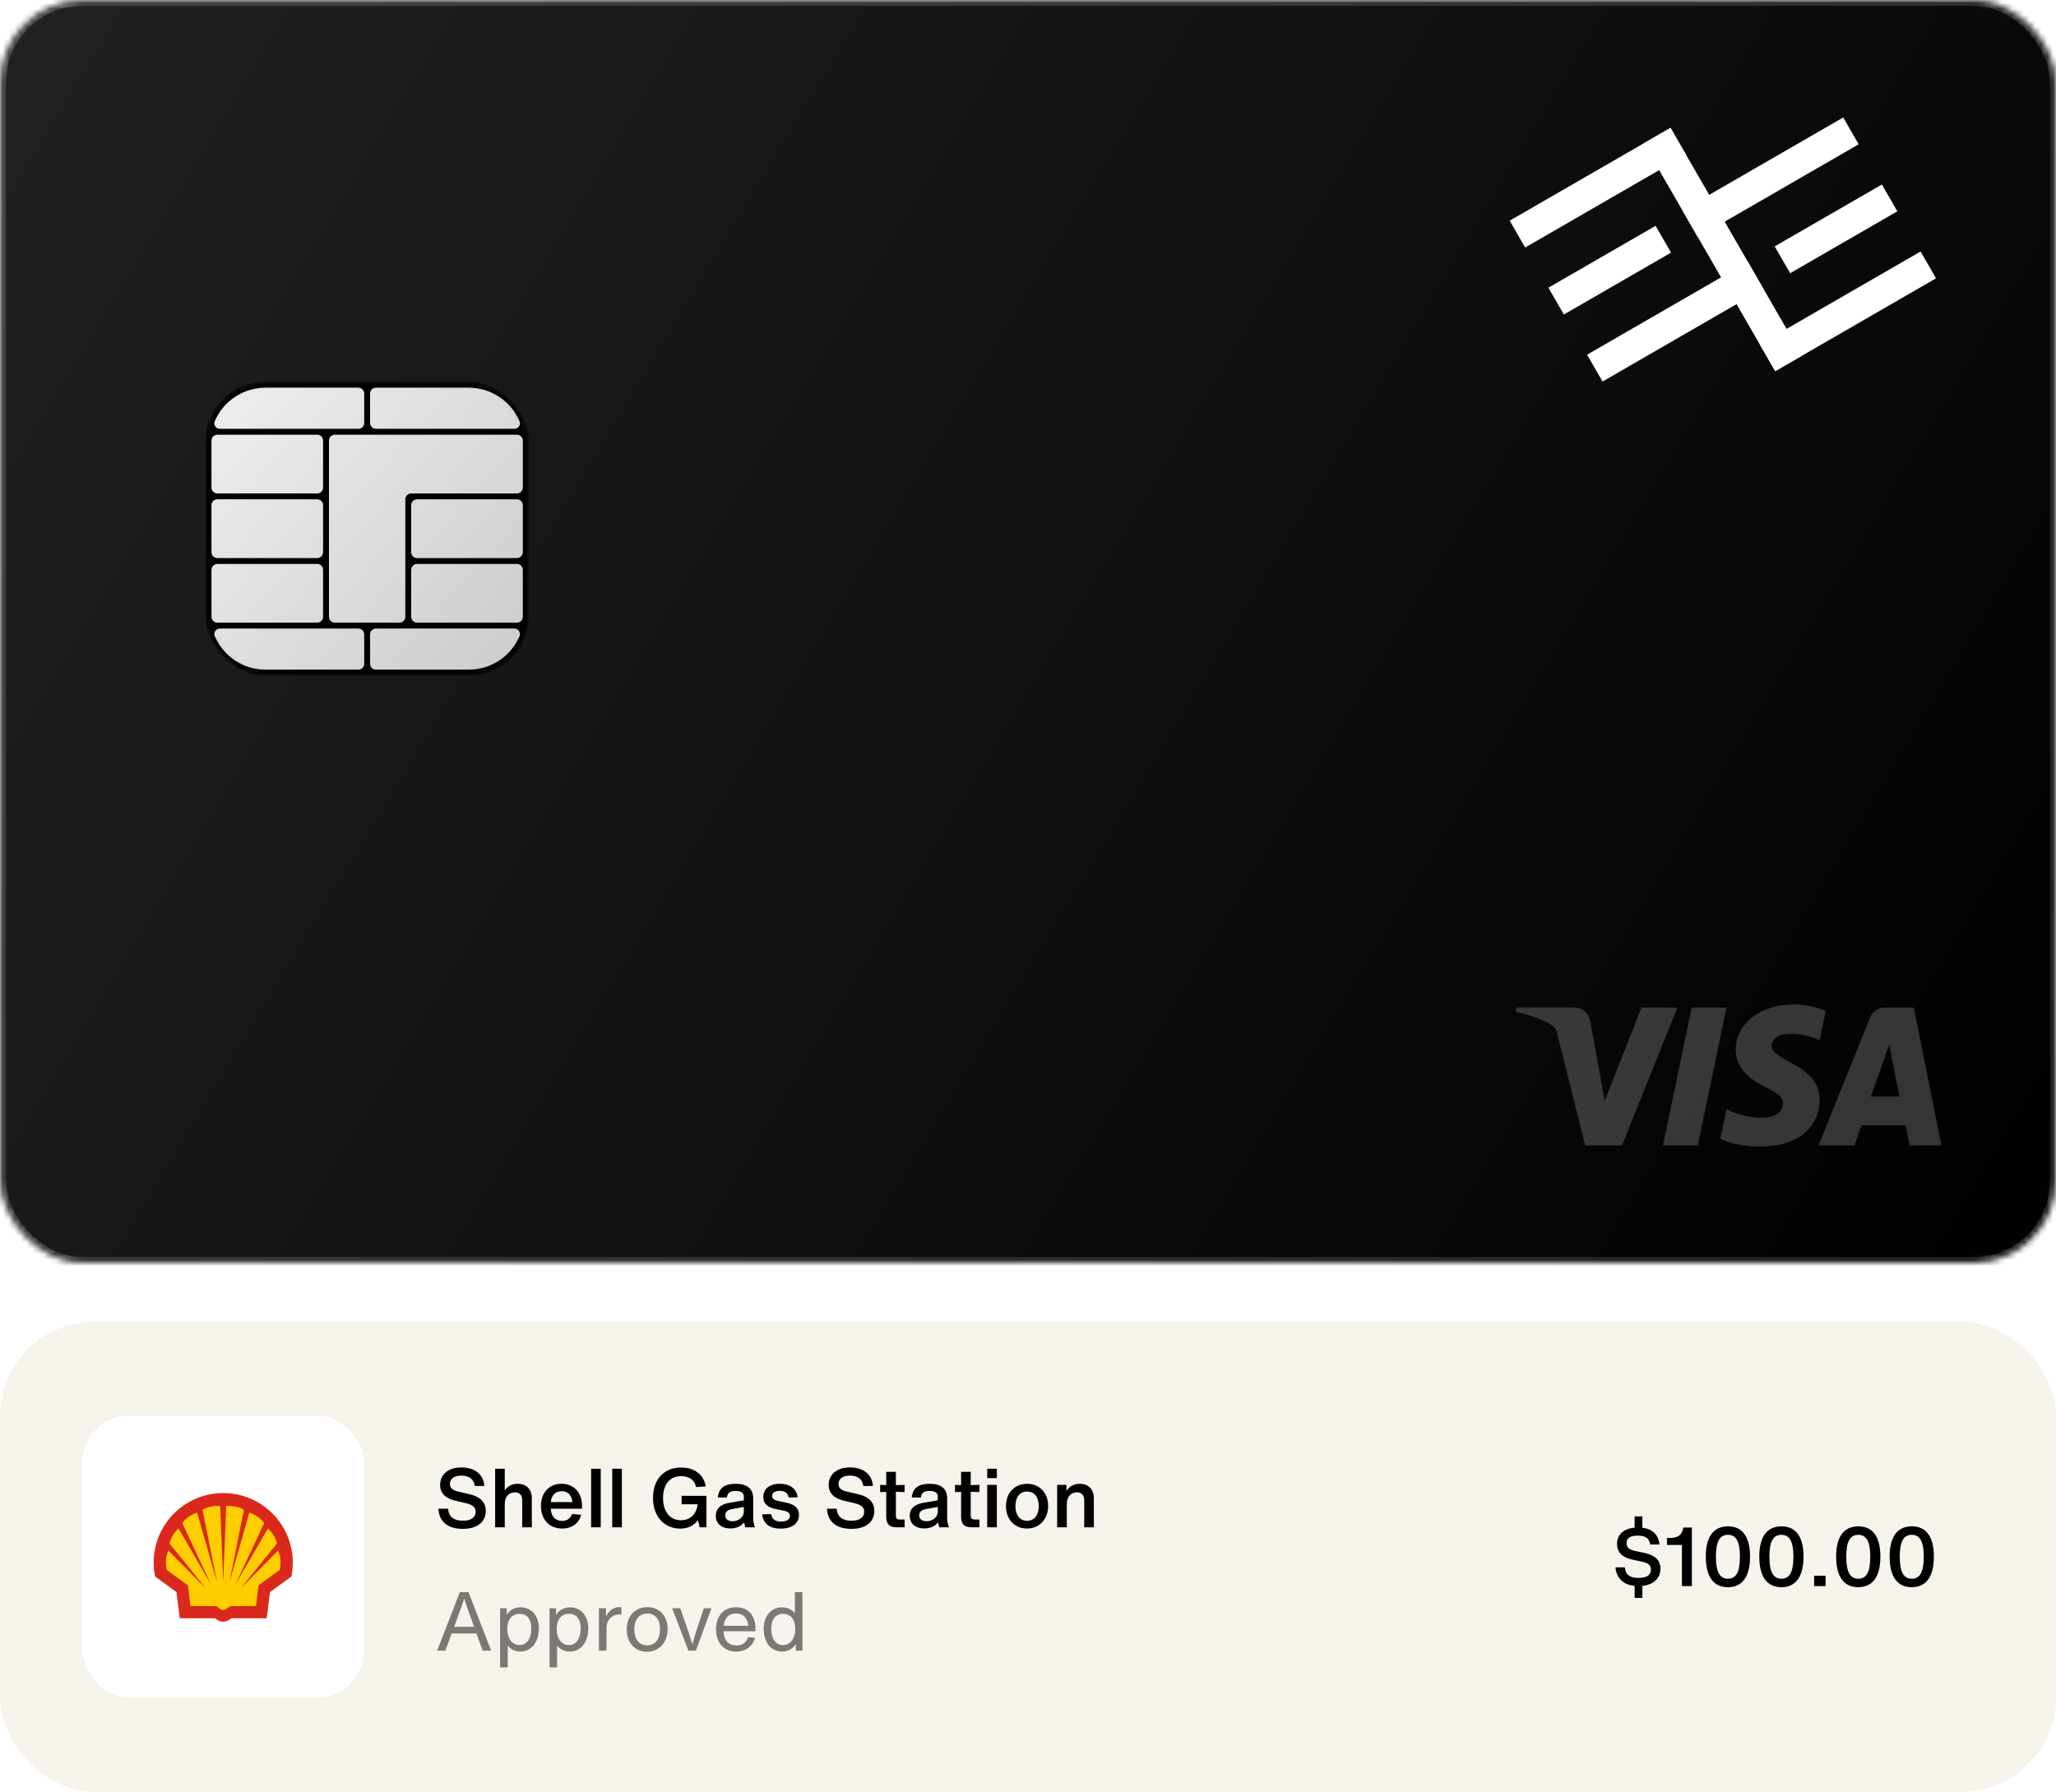
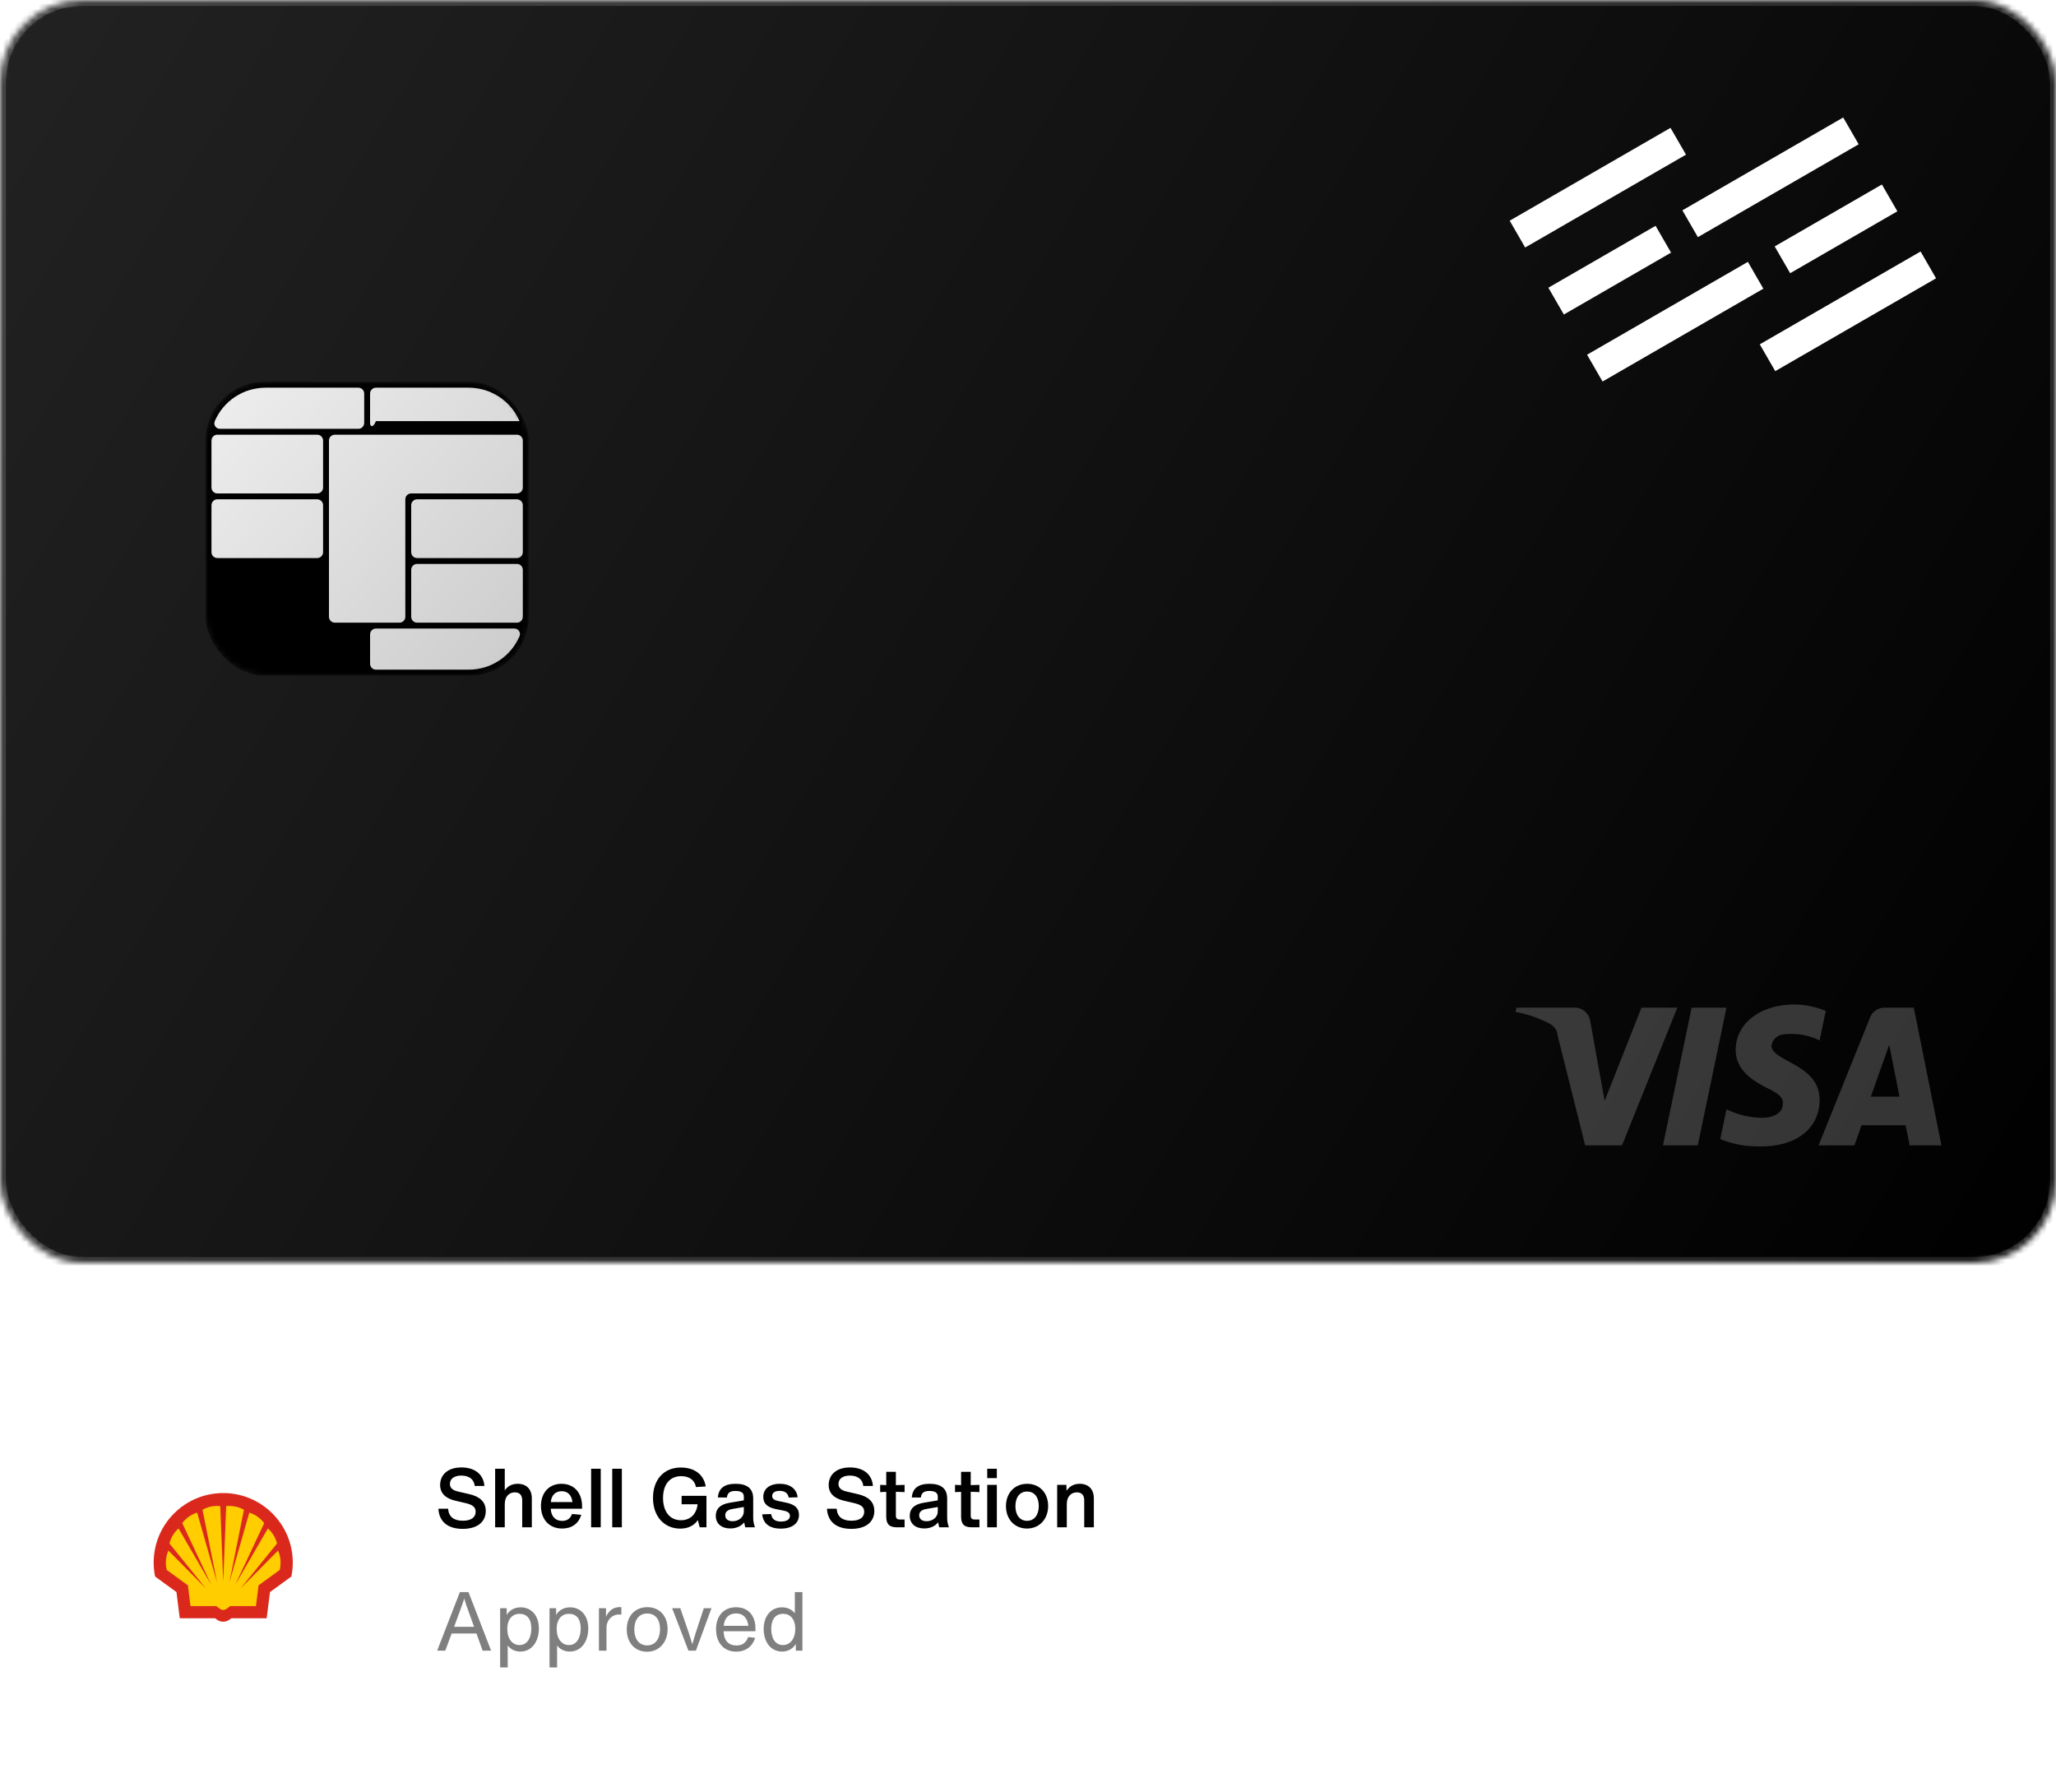
<svg xmlns="http://www.w3.org/2000/svg" width="350" height="305" viewBox="0 0 350 305" fill="none">
  <g clip-path="url(#clip0_535_338)">
-     <rect y="225" width="350" height="80" rx="16" fill="#F5F3EB" />
-     <path d="M282.663 267.032C282.663 268.684 281.515 269.762 279.583 269.972V272.016H278.267V269.972C276.321 269.776 275.187 268.67 275.005 266.822H276.601C276.713 267.998 277.343 268.614 278.939 268.614C280.423 268.614 281.039 268.068 281.039 267.2C281.039 266.458 280.591 266.108 279.653 265.884L277.735 265.464C276.111 265.086 275.271 264.19 275.271 262.832C275.271 261.404 276.209 260.242 278.267 260.06V258.142H279.583V260.074C281.431 260.298 282.355 261.404 282.495 262.93H280.913C280.773 261.894 280.157 261.418 278.799 261.418C277.497 261.418 276.895 261.838 276.895 262.706C276.895 263.308 277.189 263.756 278.225 263.994L280.087 264.4C281.781 264.792 282.663 265.632 282.663 267.032ZM286.322 270V263H283.774V261.81H284.334C285.02 261.81 285.538 261.67 285.902 261.362C286.224 261.082 286.434 260.69 286.532 260.172L286.56 260.032H288.016V270H286.322ZM294.15 270.196C291.686 270.196 290.384 268.39 290.384 264.988C290.384 261.6 291.7 259.836 294.164 259.836C296.614 259.836 297.916 261.6 297.916 264.988C297.916 268.39 296.6 270.196 294.15 270.196ZM294.164 268.754C295.55 268.754 296.194 267.606 296.194 265.002C296.194 262.426 295.55 261.278 294.15 261.278C292.75 261.278 292.106 262.426 292.106 265.002C292.106 267.606 292.764 268.754 294.164 268.754ZM303.255 270.196C300.791 270.196 299.489 268.39 299.489 264.988C299.489 261.6 300.805 259.836 303.269 259.836C305.719 259.836 307.021 261.6 307.021 264.988C307.021 268.39 305.705 270.196 303.255 270.196ZM303.269 268.754C304.655 268.754 305.299 267.606 305.299 265.002C305.299 262.426 304.655 261.278 303.255 261.278C301.855 261.278 301.211 262.426 301.211 265.002C301.211 267.606 301.869 268.754 303.269 268.754ZM308.819 270V268.236H310.779V270H308.819ZM316.339 270.196C313.875 270.196 312.573 268.39 312.573 264.988C312.573 261.6 313.889 259.836 316.353 259.836C318.803 259.836 320.105 261.6 320.105 264.988C320.105 268.39 318.789 270.196 316.339 270.196ZM316.353 268.754C317.739 268.754 318.383 267.606 318.383 265.002C318.383 262.426 317.739 261.278 316.339 261.278C314.939 261.278 314.295 262.426 314.295 265.002C314.295 267.606 314.953 268.754 316.353 268.754ZM325.445 270.196C322.981 270.196 321.679 268.39 321.679 264.988C321.679 261.6 322.995 259.836 325.459 259.836C327.909 259.836 329.211 261.6 329.211 264.988C329.211 268.39 327.895 270.196 325.445 270.196ZM325.459 268.754C326.845 268.754 327.489 267.606 327.489 265.002C327.489 262.426 326.845 261.278 325.445 261.278C324.045 261.278 323.401 262.426 323.401 265.002C323.401 267.606 324.059 268.754 325.459 268.754Z" fill="black" />
    <rect x="14" y="241" width="48" height="48" rx="8" fill="white" />
    <path d="M78.774 260.266C76.268 260.266 74.756 259.076 74.63 256.836H76.282C76.38 258.222 77.276 258.88 78.788 258.88C80.216 258.88 80.972 258.306 80.972 257.354C80.972 256.528 80.412 256.136 79.166 255.856L77.542 255.478C75.96 255.114 74.924 254.288 74.924 252.79C74.924 251.152 76.128 249.808 78.55 249.808C80.86 249.808 82.316 251.012 82.456 252.958H80.818C80.692 251.824 79.852 251.194 78.536 251.194C77.304 251.194 76.59 251.754 76.59 252.622C76.59 253.28 77.024 253.7 78.032 253.924L79.908 254.358C81.602 254.75 82.694 255.604 82.694 257.214C82.694 258.978 81.392 260.266 78.774 260.266ZM88.126 252.594C89.638 252.594 90.534 253.532 90.534 255.072V260H88.897V255.422C88.897 254.554 88.49 254.05 87.65 254.05C86.74 254.05 85.928 254.666 85.928 256.066V260H84.29V250.032H85.928V253.714C86.418 252.986 87.174 252.594 88.126 252.594ZM99.088 256.43V256.836H93.754C93.824 258.18 94.566 258.908 95.7 258.908C96.554 258.908 97.1 258.502 97.38 257.732L98.948 257.872C98.5 259.398 97.296 260.21 95.7 260.21C93.418 260.21 92.088 258.572 92.088 256.36C92.088 254.204 93.39 252.594 95.574 252.594C97.66 252.594 99.088 254.036 99.088 256.43ZM95.616 253.854C94.594 253.854 93.866 254.512 93.768 255.702H97.45C97.31 254.512 96.652 253.854 95.616 253.854ZM100.628 260V250.032H102.266V260H100.628ZM104.224 260V250.032H105.862V260H104.224ZM120.263 254.638V260H119.115L118.793 258.768C118.205 259.664 117.183 260.224 115.797 260.224C113.165 260.224 111.163 258.25 111.163 255.002C111.163 251.838 113.053 249.822 115.895 249.822C118.261 249.822 119.815 251.04 120.137 253.042L118.485 253.154C118.247 251.922 117.281 251.292 115.979 251.292C113.977 251.292 112.871 252.762 112.871 255.016C112.871 257.27 113.991 258.796 115.923 258.796C117.435 258.796 118.485 257.858 118.737 256.248V256.08H116.035V254.638H120.263ZM128.514 260H126.862C126.792 259.72 126.736 259.44 126.68 259.16C126.19 259.79 125.35 260.196 124.314 260.196C122.816 260.196 121.85 259.37 121.85 258.04C121.85 256.878 122.578 256.094 124.174 255.828L126.428 255.45C126.498 255.436 126.568 255.422 126.624 255.394V254.764C126.624 254.12 126.148 253.812 125.196 253.812C124.286 253.812 123.838 254.12 123.74 254.932L122.2 254.918C122.34 253.336 123.334 252.594 125.238 252.594C127.184 252.594 128.22 253.406 128.22 255.086V258.334C128.22 258.922 128.29 259.342 128.514 260ZM124.72 258.964C125.756 258.964 126.624 258.278 126.624 257.298V256.542L124.622 256.892C123.824 257.032 123.46 257.41 123.46 257.956C123.46 258.586 123.936 258.964 124.72 258.964ZM132.904 260.224C131 260.224 129.922 259.37 129.754 257.788L131.28 257.746C131.392 258.6 131.938 259.02 132.96 259.02C133.912 259.02 134.472 258.67 134.472 258.054C134.472 257.578 134.136 257.312 133.436 257.172L131.994 256.878C130.58 256.584 129.936 255.898 129.936 254.834C129.936 253.476 130.972 252.594 132.75 252.594C134.444 252.594 135.606 253.406 135.788 254.89L134.262 254.932C134.136 254.19 133.604 253.798 132.722 253.798C131.938 253.798 131.448 254.106 131.448 254.666C131.448 255.086 131.728 255.352 132.414 255.506L133.898 255.814C135.368 256.136 136.012 256.794 136.012 257.872C136.012 259.356 134.822 260.224 132.904 260.224ZM144.919 260.266C142.413 260.266 140.901 259.076 140.775 256.836H142.427C142.525 258.222 143.421 258.88 144.933 258.88C146.361 258.88 147.117 258.306 147.117 257.354C147.117 256.528 146.557 256.136 145.311 255.856L143.687 255.478C142.105 255.114 141.069 254.288 141.069 252.79C141.069 251.152 142.273 249.808 144.695 249.808C147.005 249.808 148.461 251.012 148.601 252.958H146.963C146.837 251.824 145.997 251.194 144.681 251.194C143.449 251.194 142.735 251.754 142.735 252.622C142.735 253.28 143.169 253.7 144.177 253.924L146.053 254.358C147.747 254.75 148.839 255.604 148.839 257.214C148.839 258.978 147.537 260.266 144.919 260.266ZM152.507 253.952V257.97C152.507 258.488 152.689 258.67 153.193 258.67H153.991V260H152.689C151.401 260 150.869 259.468 150.869 258.18V253.966L149.833 254.008V252.776L150.869 252.818V250.55H152.507V252.818L153.991 252.776V254.008L152.507 253.952ZM161.532 260H159.88C159.81 259.72 159.754 259.44 159.698 259.16C159.208 259.79 158.368 260.196 157.332 260.196C155.834 260.196 154.868 259.37 154.868 258.04C154.868 256.878 155.596 256.094 157.192 255.828L159.446 255.45C159.516 255.436 159.586 255.422 159.642 255.394V254.764C159.642 254.12 159.166 253.812 158.214 253.812C157.304 253.812 156.856 254.12 156.758 254.932L155.218 254.918C155.358 253.336 156.352 252.594 158.256 252.594C160.202 252.594 161.238 253.406 161.238 255.086V258.334C161.238 258.922 161.308 259.342 161.532 260ZM157.738 258.964C158.774 258.964 159.642 258.278 159.642 257.298V256.542L157.64 256.892C156.842 257.032 156.478 257.41 156.478 257.956C156.478 258.586 156.954 258.964 157.738 258.964ZM165.249 253.952V257.97C165.249 258.488 165.431 258.67 165.935 258.67H166.733V260H165.431C164.143 260 163.611 259.468 163.611 258.18V253.966L162.575 254.008V252.776L163.611 252.818V250.55H165.249V252.818L166.733 252.776V254.008L165.249 253.952ZM168.058 251.628V250.032H169.696V251.628H168.058ZM168.058 260V252.776H169.696V260H168.058ZM174.832 260.21C172.718 260.21 171.248 258.628 171.248 256.402C171.248 254.148 172.732 252.594 174.86 252.594C176.96 252.594 178.43 254.134 178.43 256.374C178.43 258.6 176.946 260.21 174.832 260.21ZM174.832 258.894C176.092 258.894 176.834 257.886 176.834 256.374C176.834 254.862 176.092 253.91 174.832 253.91C173.6 253.91 172.858 254.89 172.858 256.402C172.858 257.914 173.614 258.894 174.832 258.894ZM183.802 252.594C185.314 252.594 186.21 253.532 186.21 255.072V260H184.572V255.422C184.572 254.554 184.166 254.05 183.326 254.05C182.416 254.05 181.604 254.666 181.604 256.066V260H179.966V252.776H181.534L181.562 253.784C182.052 253.014 182.822 252.594 183.802 252.594Z" fill="black" />
    <path d="M82.162 281L81.112 278.074H76.884L75.806 281H74.42L78.284 271.032H79.754L83.604 281H82.162ZM77.304 276.94H80.706L79.348 273.16L79.026 272.124L78.69 273.16L77.304 276.94ZM88.627 273.622C90.462 273.622 91.736 275.036 91.736 277.22C91.736 279.46 90.531 281.154 88.572 281.154C87.647 281.154 86.891 280.734 86.43 280.118V283.856H85.141V273.776H86.261V274.938C86.681 274.14 87.564 273.622 88.627 273.622ZM88.445 280.048C89.692 280.048 90.448 278.9 90.448 277.22C90.448 275.568 89.692 274.728 88.445 274.728C87.242 274.728 86.359 275.596 86.359 277.304C86.359 279.012 87.242 280.048 88.445 280.048ZM97.036 273.622C98.87 273.622 100.144 275.036 100.144 277.22C100.144 279.46 98.94 281.154 96.98 281.154C96.056 281.154 95.3 280.734 94.838 280.118V283.856H93.55V273.776H94.67V274.938C95.09 274.14 95.972 273.622 97.036 273.622ZM96.854 280.048C98.1 280.048 98.856 278.9 98.856 277.22C98.856 275.568 98.1 274.728 96.854 274.728C95.65 274.728 94.768 275.596 94.768 277.304C94.768 279.012 95.65 280.048 96.854 280.048ZM105.514 273.58C105.612 273.58 105.696 273.58 105.78 273.594V274.854C105.626 274.84 105.486 274.84 105.318 274.84C104.366 274.84 103.302 275.582 103.246 277.052V281H101.958V273.776H103.162V275.232C103.624 274.224 104.38 273.58 105.514 273.58ZM110.164 281.182C108.092 281.182 106.692 279.656 106.692 277.388C106.692 275.064 108.134 273.594 110.206 273.594C112.222 273.594 113.65 275.036 113.65 277.332C113.65 279.6 112.194 281.182 110.164 281.182ZM110.164 280.104C111.564 280.104 112.362 278.97 112.362 277.332C112.362 275.694 111.564 274.672 110.164 274.672C108.792 274.672 107.98 275.75 107.98 277.388C107.98 279.026 108.806 280.104 110.164 280.104ZM119.812 273.776H121.114L118.468 281H117.194L114.422 273.776H115.808L117.25 277.948L117.852 279.894L118.44 277.948L119.812 273.776ZM128.601 277.22V277.696H123.183C123.225 279.32 124.065 280.118 125.367 280.118C126.431 280.118 127.047 279.586 127.369 278.676L128.545 278.816C128.097 280.314 126.907 281.168 125.325 281.168C123.169 281.168 121.895 279.586 121.895 277.36C121.895 275.148 123.141 273.608 125.297 273.608C127.327 273.608 128.601 274.966 128.601 277.22ZM125.311 274.658C124.163 274.658 123.323 275.358 123.197 276.772H127.397C127.229 275.4 126.487 274.658 125.311 274.658ZM135.309 271.032H136.597V281H135.477V279.852C135.043 280.608 134.203 281.154 133.153 281.154C131.193 281.154 130.003 279.516 130.003 277.276C130.003 275.092 131.291 273.622 133.125 273.622C134.063 273.622 134.847 274.014 135.309 274.644V271.032ZM133.279 280.048C134.483 280.048 135.379 279.012 135.379 277.304C135.379 275.596 134.511 274.728 133.307 274.728C132.061 274.728 131.291 275.624 131.291 277.276C131.291 278.956 132.033 280.048 133.279 280.048Z" fill="black" fill-opacity="0.5" />
    <g clip-path="url(#clip1_535_338)">
      <path d="M38.002 275.17C37.813 275.17 37.634 275.112 37.483 275.003L36.904 274.579H31.395L30.886 270.528L27.218 267.858C27.114 267.259 27.061 266.64 27.061 266.011C27.061 259.978 31.968 255.072 38.002 255.072C44.034 255.072 48.941 259.979 48.941 266.011C48.941 266.627 48.888 267.248 48.784 267.859L45.117 270.53L44.606 274.581H39.099L38.517 275.01C38.374 275.112 38.189 275.17 38.002 275.17Z" fill="#FFCD00" />
      <path d="M36.955 275.734C37.262 275.957 37.627 276.07 38 276.07C38.373 276.07 38.741 275.955 39.046 275.734L39.394 275.482H45.398L45.96 271.027L49.602 268.376C49.76 267.6 49.84 266.806 49.84 266.01C49.84 259.472 44.536 254.17 38 254.17C31.464 254.17 26.16 259.472 26.16 266.01C26.16 266.806 26.237 267.6 26.4 268.376L30.041 271.027L30.6 275.482H36.609L36.955 275.734ZM36.798 273.41H32.429L31.99 269.88L28.39 267.264C28.285 266.853 28.23 266.435 28.23 266.01C28.23 265.302 28.379 264.603 28.67 263.958L35.04 270.395L28.848 262.755C29.091 261.763 29.63 260.869 30.395 260.192L35.947 269.77L31.026 259.285C31.661 258.435 32.547 257.813 33.562 257.501L36.955 269.394L34.475 257.01C35.233 256.582 36.078 256.36 36.947 256.36C37.131 256.36 37.313 256.368 37.494 256.387L38 269.267L38.504 256.389C38.688 256.37 38.869 256.362 39.056 256.362C39.918 256.362 40.771 256.584 41.526 257.011L39.046 269.395L42.443 257.502C43.453 257.814 44.339 258.438 44.976 259.286L40.057 269.77L45.609 260.192C46.37 260.869 46.91 261.763 47.157 262.755L40.965 270.397L47.334 263.96C47.622 264.605 47.768 265.304 47.768 266.011C47.768 266.437 47.717 266.854 47.608 267.266L44.014 269.882L43.573 273.411H39.203L38.56 273.88C38.395 273.997 38.2 274.066 38 274.066C37.8 274.066 37.605 273.998 37.443 273.88L36.798 273.41Z" fill="#DA291C" />
    </g>
    <mask id="mask0_535_338" style="mask-type:alpha" maskUnits="userSpaceOnUse" x="0" y="0" width="350" height="215">
      <rect width="350" height="215" rx="14" fill="url(#paint0_linear_535_338)" />
    </mask>
    <g mask="url(#mask0_535_338)">
      <rect width="350" height="215" rx="14" fill="url(#paint1_linear_535_338)" stroke="url(#paint2_linear_535_338)" stroke-width="2" />
      <path d="M293.9 171.541L289.021 194.979H283.095L287.975 171.541H293.9ZM318.473 186.685L321.61 177.851L323.353 186.685H318.473ZM325.096 194.979H330.498L325.793 171.541H320.739C319.693 171.541 318.647 172.262 318.299 173.344L309.585 194.979H315.685L316.905 191.553H324.398L325.096 194.979ZM309.759 187.226C309.759 181.096 301.569 180.736 301.569 178.031C301.743 176.769 302.788 176.048 304.008 176.048C305.925 175.868 308.017 176.228 309.759 177.13L310.805 172.082C309.062 171.361 307.145 171 305.403 171C299.651 171 295.469 174.245 295.469 178.753C295.469 182.178 298.432 183.981 300.523 185.063C302.788 186.144 303.66 186.866 303.486 187.947C303.486 189.57 301.743 190.291 300 190.291C297.909 190.291 295.817 189.75 293.9 188.849L292.855 193.897C294.946 194.798 297.212 195.159 299.303 195.159C305.751 195.339 309.759 192.094 309.759 187.226ZM285.535 171.541L276.124 194.979H269.851L265.145 176.228C265.145 175.327 264.448 174.606 263.751 174.245C262.008 173.344 260.091 172.623 258 172.262L258.174 171.541H268.108C269.502 171.541 270.548 172.623 270.722 173.885L273.162 187.406L279.436 171.541H285.535Z" fill="white" fill-opacity="0.2" />
-       <rect x="279.813" y="24.399" width="5.269" height="44.783" transform="rotate(-30 279.813 24.399)" fill="white" />
      <rect x="284.376" y="21.765" width="5.269" height="31.611" transform="rotate(60 284.376 21.765)" fill="white" />
      <rect x="281.836" y="38.441" width="5.269" height="21.074" transform="rotate(60 281.836 38.441)" fill="white" />
      <rect x="297.548" y="44.579" width="5.269" height="31.611" transform="rotate(60 297.548 44.579)" fill="white" />
      <rect x="313.775" y="20" width="5.269" height="31.611" transform="rotate(60 313.775 20)" fill="white" />
      <rect x="320.361" y="31.408" width="5.269" height="21.074" transform="rotate(60 320.361 31.408)" fill="white" />
      <rect x="326.947" y="42.814" width="5.269" height="31.611" transform="rotate(60 326.947 42.814)" fill="white" />
      <mask id="mask1_535_338" style="mask-type:alpha" maskUnits="userSpaceOnUse" x="35" y="65" width="55" height="50">
        <rect x="35" y="65" width="55" height="50" rx="10" fill="black" />
      </mask>
      <g mask="url(#mask1_535_338)">
        <rect x="35" y="65" width="55" height="50" rx="10" fill="black" />
        <g filter="url(#filter0_ii_535_338)">
          <path d="M36 75C36 74.448 36.448 74 37 74H54C54.552 74 55 74.448 55 75V83C55 83.552 54.552 84 54 84H37C36.448 84 36 83.552 36 83V75Z" fill="url(#paint3_linear_535_338)" />
          <path d="M36.561 71.691C38.041 68.239 41.435 66 45.192 66H61C61.552 66 62 66.448 62 67V72C62 72.552 61.552 73 61 73H37.424C36.75 73 36.295 72.311 36.561 71.691Z" fill="url(#paint4_linear_535_338)" />
-           <path d="M36.561 108.309C36.295 107.689 36.75 107 37.424 107H61C61.552 107 62 107.448 62 108V113C62 113.552 61.552 114 61 114H45.192C41.435 114 38.041 111.761 36.561 108.309Z" fill="url(#paint5_linear_535_338)" />
-           <path d="M63 67C63 66.448 63.448 66 64 66H79.808C83.564 66 86.959 68.239 88.439 71.691C88.705 72.311 88.25 73 87.576 73H64C63.448 73 63 72.552 63 72V67Z" fill="url(#paint6_linear_535_338)" />
+           <path d="M63 67C63 66.448 63.448 66 64 66H79.808C83.564 66 86.959 68.239 88.439 71.691H64C63.448 73 63 72.552 63 72V67Z" fill="url(#paint6_linear_535_338)" />
          <path d="M63 108C63 107.448 63.448 107 64 107H87.576C88.25 107 88.705 107.689 88.439 108.309C86.959 111.761 83.564 114 79.808 114H64C63.448 114 63 113.552 63 113V108Z" fill="url(#paint7_linear_535_338)" />
          <path d="M70 86C70 85.448 70.448 85 71 85H88C88.552 85 89 85.448 89 86V94C89 94.552 88.552 95 88 95H71C70.448 95 70 94.552 70 94V86Z" fill="url(#paint8_linear_535_338)" />
          <path d="M70 97C70 96.448 70.448 96 71 96H88C88.552 96 89 96.448 89 97V105C89 105.552 88.552 106 88 106H71C70.448 106 70 105.552 70 105V97Z" fill="url(#paint9_linear_535_338)" />
          <path d="M36 86C36 85.448 36.448 85 37 85H54C54.552 85 55 85.448 55 86V94C55 94.552 54.552 95 54 95H37C36.448 95 36 94.552 36 94V86Z" fill="url(#paint10_linear_535_338)" />
-           <path d="M36 97C36 96.448 36.448 96 37 96H54C54.552 96 55 96.448 55 97V105C55 105.552 54.552 106 54 106H37C36.448 106 36 105.552 36 105V97Z" fill="url(#paint11_linear_535_338)" />
          <path d="M56 75C56 74.448 56.448 74 57 74H88C88.552 74 89 74.448 89 75V83C89 83.552 88.552 84 88 84H70C69.448 84 69 84.448 69 85V105C69 105.552 68.552 106 68 106H57C56.448 106 56 105.552 56 105V75Z" fill="url(#paint12_linear_535_338)" />
        </g>
      </g>
    </g>
  </g>
  <defs>
    <filter id="filter0_ii_535_338" x="36" y="66" width="53" height="48" filterUnits="userSpaceOnUse" color-interpolation-filters="sRGB">
      <feFlood flood-opacity="0" result="BackgroundImageFix" />
      <feBlend mode="normal" in="SourceGraphic" in2="BackgroundImageFix" result="shape" />
      <feColorMatrix in="SourceAlpha" type="matrix" values="0 0 0 0 0 0 0 0 0 0 0 0 0 0 0 0 0 0 127 0" result="hardAlpha" />
      <feOffset dx="-1" dy="-1" />
      <feComposite in2="hardAlpha" operator="arithmetic" k2="-1" k3="1" />
      <feColorMatrix type="matrix" values="0 0 0 0 1 0 0 0 0 1 0 0 0 0 1 0 0 0 0.2 0" />
      <feBlend mode="normal" in2="shape" result="effect1_innerShadow_535_338" />
      <feColorMatrix in="SourceAlpha" type="matrix" values="0 0 0 0 0 0 0 0 0 0 0 0 0 0 0 0 0 0 127 0" result="hardAlpha" />
      <feOffset dx="1" dy="1" />
      <feComposite in2="hardAlpha" operator="arithmetic" k2="-1" k3="1" />
      <feColorMatrix type="matrix" values="0 0 0 0 0 0 0 0 0 0 0 0 0 0 0 0 0 0 0.1 0" />
      <feBlend mode="normal" in2="effect1_innerShadow_535_338" result="effect2_innerShadow_535_338" />
    </filter>
    <linearGradient id="paint0_linear_535_338" x1="-0.171" y1="1.188" x2="350.37" y2="212.212" gradientUnits="userSpaceOnUse">
      <stop stop-color="#00724A" />
      <stop offset="1" stop-color="#005A3A" />
    </linearGradient>
    <linearGradient id="paint1_linear_535_338" x1="-0.171" y1="1.188" x2="350.37" y2="212.212" gradientUnits="userSpaceOnUse">
      <stop stop-color="#222222" />
      <stop offset="1" />
    </linearGradient>
    <linearGradient id="paint2_linear_535_338" x1="18" y1="-1.25468e-05" x2="339.5" y2="215" gradientUnits="userSpaceOnUse">
      <stop stop-color="#444444" />
      <stop offset="1" stop-color="#222222" />
    </linearGradient>
    <linearGradient id="paint3_linear_535_338" x1="36" y1="66" x2="89" y2="114" gradientUnits="userSpaceOnUse">
      <stop stop-color="#EEEEEE" />
      <stop offset="1" stop-color="#CCCCCC" />
    </linearGradient>
    <linearGradient id="paint4_linear_535_338" x1="36" y1="66" x2="89" y2="114" gradientUnits="userSpaceOnUse">
      <stop stop-color="#EEEEEE" />
      <stop offset="1" stop-color="#CCCCCC" />
    </linearGradient>
    <linearGradient id="paint5_linear_535_338" x1="36" y1="66" x2="89" y2="114" gradientUnits="userSpaceOnUse">
      <stop stop-color="#EEEEEE" />
      <stop offset="1" stop-color="#CCCCCC" />
    </linearGradient>
    <linearGradient id="paint6_linear_535_338" x1="36" y1="66" x2="89" y2="114" gradientUnits="userSpaceOnUse">
      <stop stop-color="#EEEEEE" />
      <stop offset="1" stop-color="#CCCCCC" />
    </linearGradient>
    <linearGradient id="paint7_linear_535_338" x1="36" y1="66" x2="89" y2="114" gradientUnits="userSpaceOnUse">
      <stop stop-color="#EEEEEE" />
      <stop offset="1" stop-color="#CCCCCC" />
    </linearGradient>
    <linearGradient id="paint8_linear_535_338" x1="36" y1="66" x2="89" y2="114" gradientUnits="userSpaceOnUse">
      <stop stop-color="#EEEEEE" />
      <stop offset="1" stop-color="#CCCCCC" />
    </linearGradient>
    <linearGradient id="paint9_linear_535_338" x1="36" y1="66" x2="89" y2="114" gradientUnits="userSpaceOnUse">
      <stop stop-color="#EEEEEE" />
      <stop offset="1" stop-color="#CCCCCC" />
    </linearGradient>
    <linearGradient id="paint10_linear_535_338" x1="36" y1="66" x2="89" y2="114" gradientUnits="userSpaceOnUse">
      <stop stop-color="#EEEEEE" />
      <stop offset="1" stop-color="#CCCCCC" />
    </linearGradient>
    <linearGradient id="paint11_linear_535_338" x1="36" y1="66" x2="89" y2="114" gradientUnits="userSpaceOnUse">
      <stop stop-color="#EEEEEE" />
      <stop offset="1" stop-color="#CCCCCC" />
    </linearGradient>
    <linearGradient id="paint12_linear_535_338" x1="36" y1="66" x2="89" y2="114" gradientUnits="userSpaceOnUse">
      <stop stop-color="#EEEEEE" />
      <stop offset="1" stop-color="#CCCCCC" />
    </linearGradient>
    <clipPath id="clip0_535_338">
      <rect width="350" height="305" fill="white" />
    </clipPath>
    <clipPath id="clip1_535_338">
      <rect width="24" height="22.24" fill="white" transform="translate(26 254)" />
    </clipPath>
  </defs>
</svg>